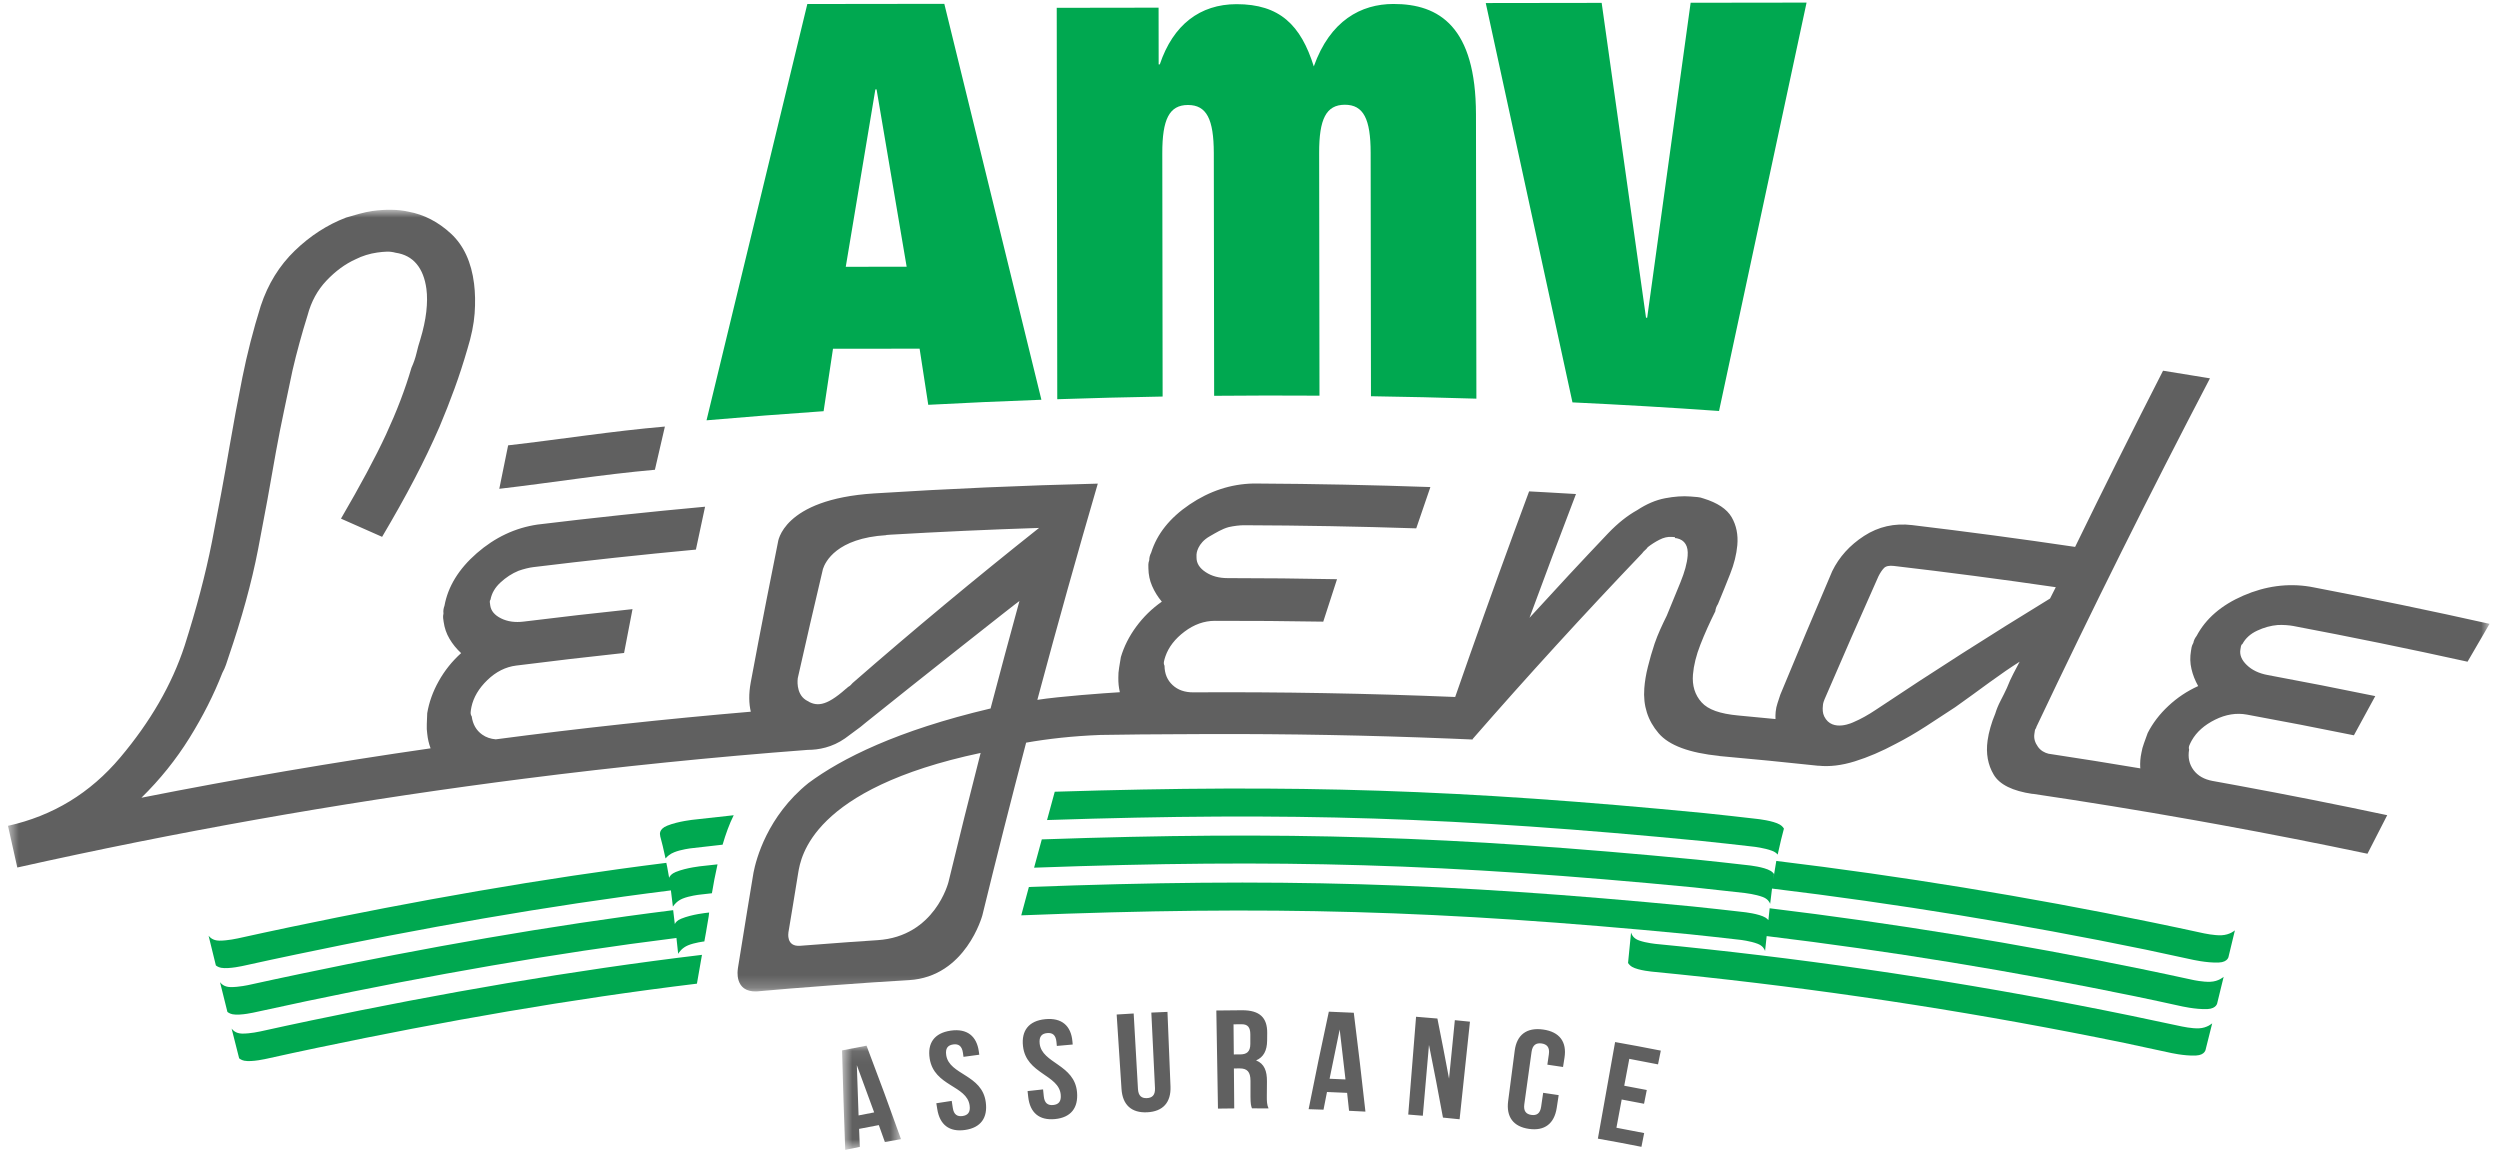
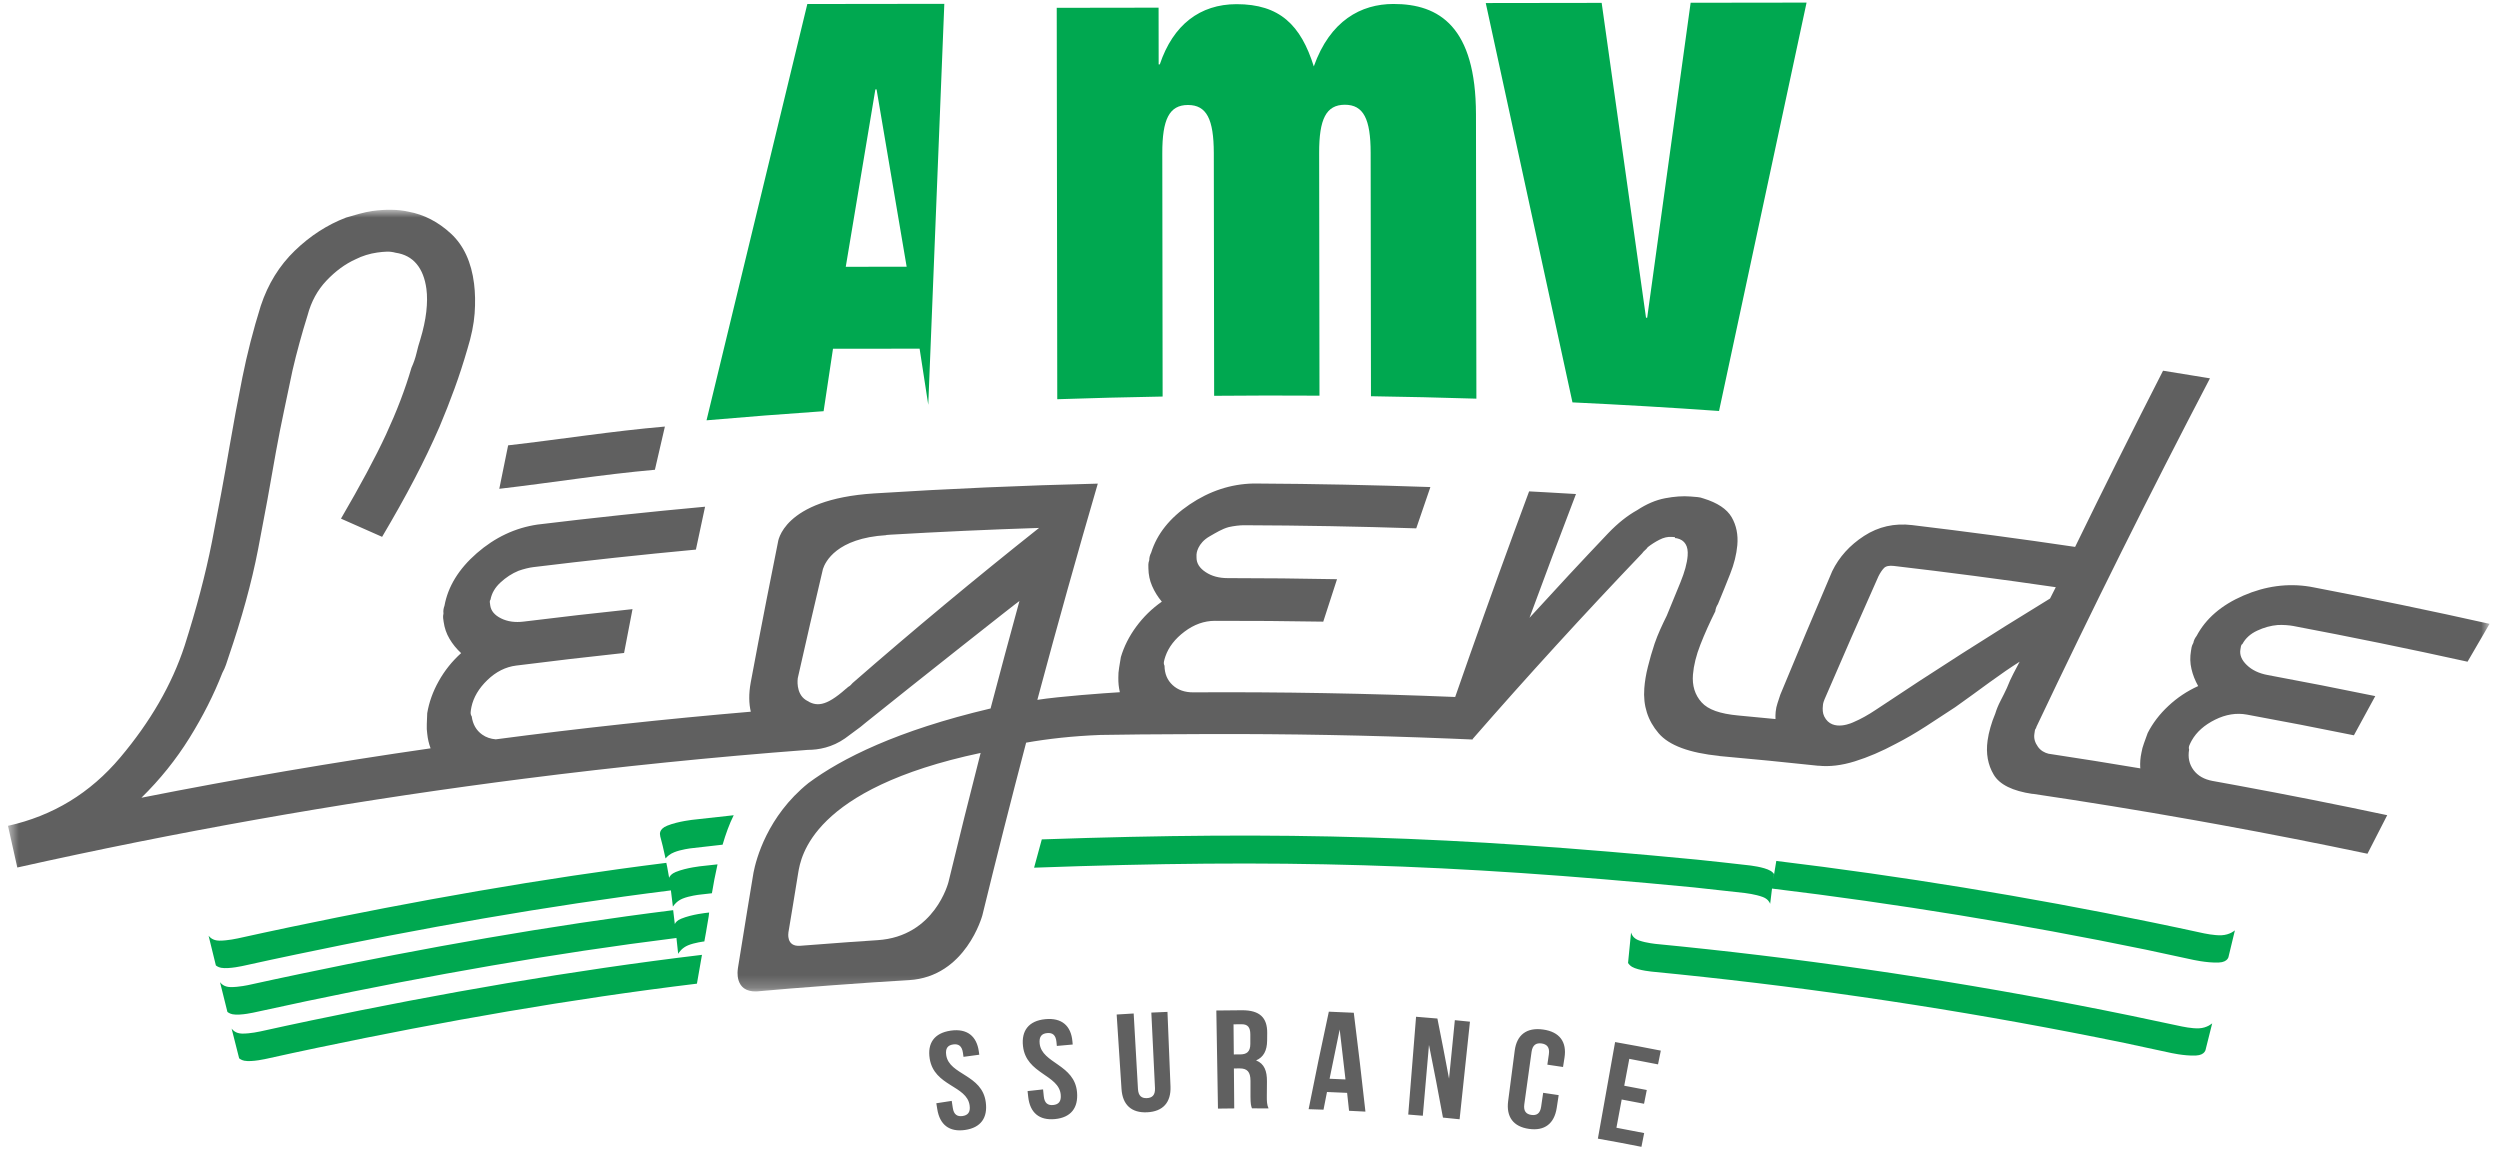
<svg xmlns="http://www.w3.org/2000/svg" xmlns:xlink="http://www.w3.org/1999/xlink" width="198" height="92" viewBox="0 0 198 92">
  <defs>
    <path id="ww3vclslca" d="M0.633 0.872L197.173 0.872 197.173 62.783 0.633 62.783z" />
-     <path id="bht5bmlq6c" d="M0.69 0.077L5.361 0.077 5.361 8.328 0.69 8.328z" />
  </defs>
  <g fill="none" fill-rule="evenodd">
    <g>
      <g>
        <path fill="#606060" d="M52.66 33.783c-4.22.365-8.204 1.007-12.416 1.488-.236 1.147-.468 2.295-.7 3.442 4.181-.486 8.136-1.136 12.325-1.508.261-1.141.525-2.281.791-3.422" transform="translate(-128 -642) translate(128 642)" />
        <g transform="translate(-128 -642) translate(128 642) translate(0 15.74)">
          <mask id="iayejj817b" fill="#fff">
            <use xlink:href="#ww3vclslca" />
          </mask>
          <path fill="#606060" d="M148.59 40.461c-.629.421-1.215.747-1.764.981-.002-.001-1.705.868-2.347-.441-.132-.271-.137-.569-.105-.864 0 0-.01-.163.134-.502 1.398-3.251 2.82-6.496 4.267-9.735.14-.279.286-.495.437-.651.152-.156.413-.21.786-.166 4.28.5 8.554 1.061 12.82 1.683l-.455.898c-4.682 2.86-9.274 5.794-13.774 8.797m-81.065-2.104c-.048.053-.099.109-.145.157-.019.021-.048.043-.073.065l-.064.043c-.027.019-.052.039-.087.056-.025.026-.053.049-.079.075-.028.024-.057.042-.087.067-1.624 1.437-2.354 1.413-3.17.88-.819-.531-.637-1.712-.637-1.712h-.003c.648-2.889 1.315-5.777 1.998-8.664.181-.558 1.075-2.44 5.02-2.679l-.022-.011.346-.027c3.922-.228 7.846-.408 11.773-.535-5.058 4.013-9.983 8.11-14.77 12.285m7.594 15.765c-.002.006-1.07 4.31-5.615 4.599-1.04.067-2.318.157-2.318.158-1.269.09-2.538.185-3.807.287-1.14.091-.935-1.047-.935-1.047 0 .003-.002.006-.004.008-.002 0 .703-4.199.777-4.728.214-1.277 1.074-6.672 14.45-9.507-.874 3.407-1.723 6.818-2.548 10.23m102.37-18.694c.013-.071.048-.127.112-.163.242-.454.634-.809 1.168-1.057.538-.252 1.084-.403 1.638-.448.216-.008.436-.006.652.009.217.016.401.038.56.067 4.615.873 9.217 1.816 13.811 2.831.578-1.001 1.16-2.001 1.744-2.999-4.623-1.034-9.26-1.996-13.906-2.884l-.16-.03-.159-.03c-1.76-.287-3.526-.051-5.273.707-1.749.758-2.98 1.827-3.705 3.195-.067.086-.123.177-.167.268-.043.092-.07.185-.089.283-.078.136-.122.252-.14.348-.015.098-.033.193-.048.29-.083.483-.075.957.037 1.422.106.468.286.922.532 1.36-.876.396-1.664.921-2.36 1.574-.7.652-1.244 1.37-1.639 2.145-.1.283-.198.553-.293.809-.096.258-.162.507-.202.751-.087.402-.115.794-.094 1.174.001.023.007.044.01.066-2.406-.404-4.814-.789-7.224-1.153 0 .002 0 .005-.003.007-.376-.09-.674-.27-.882-.56-.24-.333-.337-.669-.287-1.009.007-.047.015-.095.021-.144l.022-.147c.006-.045.024-.092.06-.137.031-.044.052-.091.058-.142 4.39-9.263 8.972-18.468 13.747-27.607-1.237-.206-2.476-.408-3.715-.604-2.37 4.635-4.693 9.287-6.965 13.954-4.299-.637-8.603-1.212-12.912-1.727-1.393-.166-2.662.12-3.799.856-1.138.738-1.977 1.67-2.525 2.793-1.393 3.253-2.762 6.512-4.11 9.776-.077.24-.153.465-.223.678-.074.215-.124.446-.147.687-.02.197-.02.386-.014.571-.983-.097-1.968-.191-2.95-.282-1.442-.133-2.385-.461-2.907-1.044-.524-.585-.752-1.318-.68-2.197.061-.733.256-1.526.595-2.386.335-.857.73-1.732 1.178-2.63.008-.097.027-.192.064-.289.033-.094.082-.186.144-.281.334-.807.66-1.603.967-2.388.312-.784.5-1.541.566-2.272.073-.829-.074-1.569-.45-2.218-.378-.648-1.119-1.141-2.225-1.482-.158-.06-.317-.098-.478-.111l-.567-.047c-.59-.047-1.257-.001-1.995.139-.74.14-1.478.456-2.216.943-.393.218-.772.474-1.143.769-.37.294-.758.646-1.158 1.064-2.105 2.215-4.18 4.448-6.227 6.693 1.204-3.272 2.431-6.54 3.681-9.803-.778-.048-1.555-.092-2.332-.135l-1.38-.075-1.2 3.251c-1.59 4.335-3.142 8.679-4.654 13.03v.003c-6.912-.284-13.827-.409-20.74-.367-.675.004-1.222-.186-1.64-.574-.422-.389-.635-.9-.642-1.536-.054-.095-.066-.206-.043-.331.025-.123.063-.259.113-.406.253-.736.757-1.391 1.515-1.962.754-.568 1.556-.853 2.395-.855 2.865-.006 5.73.016 8.593.065.361-1.121.724-2.242 1.09-3.362-2.885-.057-5.77-.085-8.657-.086-.687 0-1.27-.156-1.748-.475-.478-.315-.72-.694-.722-1.136 0-.096 0-.184-.002-.257.001-.074.072-.885 1.033-1.436.513-.294.988-.592 1.522-.738.213-.047.426-.084.641-.109.212-.026.4-.037.562-.037 4.55.015 9.098.097 13.645.247.372-1.09.746-2.181 1.121-3.271-4.568-.161-9.137-.254-13.706-.279l-.163-.001h-.163c-1.776.04-3.459.593-5.035 1.657-1.574 1.065-2.588 2.341-3.048 3.818-.05.098-.089.196-.115.296-.026.097-.037.195-.036.292-.05.149-.074.27-.072.367l.004.294c.008.492.102.955.294 1.393.19.441.446.855.77 1.24-.788.549-1.46 1.21-2.027 1.978-.566.77-.969 1.573-1.217 2.41-.045.295-.092.58-.14.849-.045.27-.066.527-.06.774-.009.401.032.78.116 1.143 0 .005 0 .012-.002.018-1.182.07-4.782.331-6.528.604l.1-.376c1.498-5.592 3.06-11.175 4.687-16.749-5.908.143-11.815.402-17.714.775-7.307.466-7.619 3.892-7.62 3.877-.267 1.298-1.425 7.14-2.152 11.082-.174.936-.144 1.7.003 2.329-6.745.576-13.48 1.302-20.2 2.189-.404-.035-.765-.154-1.076-.377-.468-.334-.743-.814-.828-1.444-.066-.088-.09-.196-.084-.324.01-.124.03-.265.062-.416.162-.763.581-1.476 1.264-2.135.68-.657 1.443-1.04 2.278-1.146 2.848-.36 5.696-.693 8.548-.998.221-1.158.443-2.315.668-3.472-2.874.302-5.746.63-8.616.986-.68.085-1.28.003-1.796-.254-.513-.254-.802-.6-.858-1.039l-.033-.255c-.01-.073.01-.136.056-.19.095-.509.358-.961.794-1.362.434-.402.907-.71 1.421-.921.204-.072.413-.137.625-.188.207-.052.393-.086.552-.105 4.286-.524 8.58-.987 12.876-1.388.24-1.133.481-2.264.726-3.396-4.432.406-8.858.878-13.278 1.414-1.762.26-3.367 1.017-4.803 2.268-1.434 1.251-2.283 2.644-2.559 4.166-.04.103-.066.206-.079.307-.013.1-.013.198.001.295-.033.154-.04.278-.027.374l.04.291c.068.487.221.935.465 1.346.243.413.552.793.92 1.134-.716.643-1.306 1.382-1.772 2.215-.468.833-.77 1.681-.913 2.541-.01.298-.022.587-.034.86-.015.274 0 .532.035.775.041.412.133.792.266 1.149-7.659 1.102-15.296 2.407-22.903 3.913 1.467-1.44 2.736-3.014 3.807-4.738 1.067-1.719 1.936-3.435 2.601-5.146.121-.221.217-.437.29-.65l.21-.633c1.033-3.02 1.817-5.852 2.33-8.499.512-2.645.986-5.223 1.415-7.722.203-1.126.42-2.217.644-3.27.224-1.054.446-2.119.672-3.196.167-.72.35-1.445.55-2.169.198-.725.41-1.452.64-2.183.286-1.085.788-2.004 1.504-2.756.715-.752 1.476-1.31 2.284-1.676.265-.136.55-.252.85-.344.301-.092.592-.157.876-.196.28-.04.533-.064.76-.07.23-.009.463.021.702.085.697.103 1.252.4 1.66.889.408.487.665 1.149.776 1.973.071.535.067 1.14-.01 1.818-.079.677-.235 1.401-.469 2.176-.117.364-.225.735-.31 1.118-.092.382-.223.763-.393 1.13-.495 1.7-1.172 3.463-2.018 5.295-.849 1.829-2.045 4.048-3.566 6.66 1.09.478 2.175.958 3.257 1.442.961-1.627 1.817-3.147 2.554-4.562.738-1.412 1.404-2.801 1.998-4.168.42-.995.815-2 1.184-3.013.37-1.012.708-2.056 1.021-3.134.317-1.026.508-1.965.571-2.812.062-.849.046-1.637-.045-2.366-.214-1.7-.819-3.02-1.825-3.955-1.007-.932-2.132-1.514-3.366-1.743-.419-.093-.873-.145-1.36-.15-.492-.008-.99.025-1.498.096-.34.049-.69.125-1.049.224-.362.101-.708.202-1.039.297-1.473.562-2.828 1.434-4.056 2.617-1.225 1.181-2.128 2.642-2.7 4.372-.604 1.933-1.086 3.827-1.457 5.675-.37 1.851-.708 3.672-1.017 5.465-.42 2.459-.887 4.974-1.394 7.557-.509 2.576-1.238 5.321-2.166 8.233-1.008 3.076-2.716 6.016-5.094 8.839C7.142 47.077 4.2 48.869.632 49.666l.738 3.301c12.57-2.811 25.231-5.06 37.95-6.749.721-.097 1.444-.19 2.166-.282 7.478-.955 14.977-1.716 22.484-2.285.864-.001 1.933-.195 2.957-.911.196-.136.464-.339.786-.583.281-.195.57-.421.865-.675 3.83-3.078 12.134-9.641 12.162-9.623-.768 2.8-1.522 5.602-2.259 8.405l-.023.106-.05.012c-7.342 1.737-11.734 3.934-14.38 5.896-3.268 2.632-4.147 6.052-4.35 7.09-.162.961-.32 1.922-.477 2.884-.257 1.558-.508 3.116-.756 4.674l-.01.092c0 .001-.322 1.839 1.5 1.763 2.943-.272 8.772-.711 12.057-.895 4.506-.264 5.805-5.121 5.81-5.127 1.114-4.565 2.27-9.125 3.467-13.681 1.73-.305 3.706-.527 5.885-.61 2.11-.035 4.22-.055 6.33-.06.023.003.041.002.041.002l.613-.005.845-.003-.002-.002.725-.002c6.355-.021 12.712.098 19.064.354.608.024 1.216.049 1.824.076l.031.001.021-.055c4.33-4.964 8.803-9.865 13.417-14.694.064-.091.133-.173.218-.24.087-.067.158-.15.22-.242.283-.223.596-.423.93-.593.334-.171.661-.247.982-.221l.12.009.12.01c-.004.05.008.075.034.077l.123.011c.314.072.545.222.685.457.145.232.198.543.166.936-.047.587-.237 1.282-.568 2.092-.33.811-.69 1.691-1.084 2.642-.189.379-.363.747-.523 1.105-.16.356-.306.722-.44 1.107-.208.626-.386 1.236-.533 1.84-.154.604-.245 1.174-.285 1.712-.103 1.367.276 2.551 1.134 3.55.827.969 2.437 1.559 4.82 1.8-.002.002-.002.004-.003.007 2.614.233 5.23.49 7.841.771l-.005-.008.004.001c.871.094 1.832-.018 2.884-.345 1.05-.326 2.131-.79 3.252-1.392.777-.4 1.568-.858 2.37-1.376.797-.516 1.572-1.021 2.323-1.518.935-.665 1.841-1.322 2.724-1.971.883-.644 1.681-1.19 2.384-1.634-.145.273-.309.587-.49.932-.182.344-.357.73-.522 1.15-.152.327-.316.663-.499 1.009-.179.346-.32.686-.419 1.017-.157.373-.288.741-.386 1.097-.103.357-.179.706-.225 1.046-.14 1.02.024 1.922.49 2.701.465.783 1.49 1.286 3.071 1.52l.004-.01c4.218.623 8.432 1.309 12.636 2.056l.052.009c.717.128 1.435.257 2.152.388 3.902.712 7.797 1.477 11.683 2.294.52-1.018 1.041-2.035 1.564-3.053-3.957-.841-7.92-1.626-11.892-2.358l-1.958-.358c-.652-.123-1.149-.406-1.487-.857-.343-.46-.46-1.001-.352-1.627-.036-.104-.027-.216.02-.334.047-.116.11-.243.185-.379.382-.678 1.001-1.228 1.853-1.651.847-.42 1.69-.555 2.52-.402 2.828.518 5.653 1.065 8.473 1.639.56-1.036 1.126-2.071 1.692-3.105-2.842-.585-5.685-1.143-8.536-1.672-.677-.127-1.224-.386-1.638-.787-.416-.398-.584-.815-.505-1.248l.045-.256" mask="url(#iayejj817b)" />
        </g>
-         <path fill="#00A850" d="M136.148 32.55L143.08.206l-9.182.012-3.441 24.944h-.093L126.852.228l-9.18.013 6.867 31.628c3.827.18 7.698.404 11.609.681M92.08 31.405l-.026-19.275c-.003-2.682.552-3.813 2.032-3.815 1.483 0 2.042 1.127 2.048 3.81l.026 19.223c2.749-.026 5.53-.03 8.343-.011l-.026-19.23c-.006-2.675.55-3.807 2.035-3.811 1.48 0 2.042 1.13 2.044 3.806l.024 19.28c2.756.04 5.54.105 8.35.192l-.033-22.521c-.011-6.903-2.886-8.75-6.548-8.738-2.551.004-5.004 1.31-6.296 4.945-1.027-3.274-2.7-4.932-6.125-4.93-2.878.008-5.011 1.615-6.072 4.77h-.09L91.76.607l-8.067.012.042 30.999c2.746-.092 5.529-.163 8.346-.212M65.23 32.567l.743-4.946 6.86-.006.685 4.446c2.94-.157 5.926-.29 8.961-.401L74.79.304 63.94.318l-7.983 32.97c3.025-.263 6.117-.503 9.272-.721zm4.1-25.487h.094l2.383 14.046-4.823.003 2.345-14.05z" transform="translate(-128 -642) translate(128 642)" />
+         <path fill="#00A850" d="M136.148 32.55L143.08.206l-9.182.012-3.441 24.944h-.093L126.852.228l-9.18.013 6.867 31.628c3.827.18 7.698.404 11.609.681M92.08 31.405l-.026-19.275c-.003-2.682.552-3.813 2.032-3.815 1.483 0 2.042 1.127 2.048 3.81l.026 19.223c2.749-.026 5.53-.03 8.343-.011l-.026-19.23c-.006-2.675.55-3.807 2.035-3.811 1.48 0 2.042 1.13 2.044 3.806l.024 19.28c2.756.04 5.54.105 8.35.192l-.033-22.521c-.011-6.903-2.886-8.75-6.548-8.738-2.551.004-5.004 1.31-6.296 4.945-1.027-3.274-2.7-4.932-6.125-4.93-2.878.008-5.011 1.615-6.072 4.77h-.09L91.76.607l-8.067.012.042 30.999c2.746-.092 5.529-.163 8.346-.212M65.23 32.567l.743-4.946 6.86-.006.685 4.446L74.79.304 63.94.318l-7.983 32.97c3.025-.263 6.117-.503 9.272-.721zm4.1-25.487h.094l2.383 14.046-4.823.003 2.345-14.05z" transform="translate(-128 -642) translate(128 642)" />
        <g transform="translate(-128 -642) translate(128 642) translate(66 82.74)">
          <mask id="8xeezgwb0d" fill="#fff">
            <use xlink:href="#bht5bmlq6c" />
          </mask>
          <path fill="#606060" d="M5.36 7.479c-.425.077-.851.152-1.277.232l-.48-1.343c-.521.096-1.042.198-1.562.299l.057 1.427c-.386.076-.773.155-1.157.235C.843 5.705.759 3.077.69.45 1.336.32 1.984.197 2.63.077c.937 2.46 1.847 4.928 2.73 7.402M1.999 5.602c.41-.083.822-.162 1.235-.24-.452-1.247-.91-2.493-1.373-3.738.042 1.327.088 2.652.138 3.978" mask="url(#8xeezgwb0d)" />
        </g>
        <path fill="#606060" d="M75.292 81.626c1.304-.187 2.068.434 2.233 1.664.01.082.02.162.034.243-.417.054-.835.112-1.25.169-.013-.106-.03-.212-.045-.32-.078-.547-.35-.722-.773-.663-.424.062-.634.305-.55.856.244 1.572 2.846 1.512 3.132 3.719.164 1.233-.393 2.02-1.641 2.199-1.248.18-2.004-.415-2.2-1.645-.025-.157-.048-.314-.076-.471.408-.064.815-.126 1.22-.187l.084.549c.08.55.368.708.776.65.408-.06.636-.291.558-.841-.22-1.591-2.805-1.51-3.161-3.695-.198-1.23.356-2.037 1.659-2.227M82.784 80.719c1.31-.13 2.046.525 2.152 1.764l.022.243c-.418.036-.837.074-1.257.112-.008-.105-.02-.213-.03-.32-.055-.553-.316-.74-.742-.698-.425.042-.644.276-.588.83.172 1.582 2.774 1.638 2.96 3.857.106 1.24-.486 2-1.742 2.123-1.254.123-1.983-.507-2.123-1.743l-.053-.473c.407-.047.82-.09 1.228-.133.02.185.036.369.057.552.058.553.336.724.745.684.41-.04.648-.263.597-.816-.148-1.598-2.735-1.633-2.988-3.835-.142-1.233.45-2.018 1.761-2.147M89.787 80.268c.113 1.995.228 3.99.34 5.985.033.555.302.74.713.718.41-.02.659-.233.635-.788-.096-1.995-.192-3.99-.29-5.986.425-.02.852-.04 1.278-.056l.24 5.912c.046 1.243-.58 1.976-1.84 2.04-1.258.066-1.958-.597-2.04-1.84-.127-1.968-.256-3.936-.384-5.903.449-.029.897-.057 1.348-.082M99.156 87.781c-.071-.2-.117-.32-.118-.954v-1.222c0-.72-.261-.989-.86-.987l-.453.004c.008 1.055.019 2.11.026 3.165-.428.003-.86.01-1.288.015-.041-2.589-.087-5.179-.13-7.77.68-.01 1.36-.019 2.039-.02 1.404-.004 1.999.593 1.99 1.79l-.006.611c-.006.8-.288 1.32-.874 1.572.659.258.867.85.86 1.658-.001.4-.004.8-.01 1.2-.001.377.006.654.136.944-.437-.004-.875-.006-1.312-.006m-1.461-6.654c.006.795.014 1.59.022 2.385.169-.002.344-.002.516-.003.49-.002.792-.202.792-.825v-.765c-.002-.554-.206-.799-.681-.798-.218.001-.433.003-.65.006M108.142 88.04c-.43-.024-.864-.047-1.297-.066l-.154-1.42c-.53-.027-1.062-.05-1.594-.068l-.275 1.4c-.394-.015-.788-.028-1.18-.038.51-2.578 1.044-5.153 1.601-7.723.657.025 1.316.053 1.977.085.327 2.609.635 5.219.922 7.83m-2.84-2.603c.421.016.84.036 1.26.054-.147-1.318-.302-2.636-.459-3.954-.272 1.3-.539 2.6-.8 3.9M113.175 82.759c-.164 1.869-.327 3.739-.488 5.608l-1.155-.095c.205-2.581.41-5.163.62-7.745.562.043 1.127.09 1.69.14.317 1.585.626 3.172.921 4.758.154-1.542.304-3.085.46-4.628.4.039.8.079 1.197.12-.275 2.575-.549 5.153-.82 7.729-.44-.046-.876-.091-1.318-.133-.35-1.918-.72-3.835-1.107-5.754M123.447 86.734l-.156 1.021c-.193 1.23-.947 1.83-2.195 1.653-1.25-.175-1.81-.959-1.652-2.194.174-1.335.345-2.67.522-4.006.16-1.233.932-1.853 2.249-1.669 1.318.184 1.887.994 1.694 2.222-.04.248-.077.498-.117.745-.413-.062-.83-.124-1.242-.184.039-.275.08-.55.12-.823.082-.549-.154-.798-.577-.857-.421-.059-.716.113-.793.664-.194 1.385-.385 2.77-.576 4.157-.075.55.155.783.564.84.406.056.693-.103.77-.653.056-.365.11-.73.16-1.099.412.06.82.121 1.229.183M128.64 85.99c.598.107 1.19.222 1.785.338l-.217 1.09c-.59-.117-1.18-.229-1.771-.337-.14.744-.278 1.49-.416 2.236.734.136 1.466.276 2.197.422-.071.362-.145.727-.217 1.09-1.148-.23-2.297-.445-3.45-.648.45-2.55.905-5.102 1.365-7.65 1.209.212 2.417.44 3.62.678l-.221 1.09c-.756-.153-1.515-.298-2.275-.438-.132.71-.267 1.42-.4 2.128" transform="translate(-128 -642) translate(128 642)" />
-         <path fill="#00A850" d="M134.77 66.605c1.384.144 2.767.294 4.148.456 0 0 .827.095 1.419.318.225.08.36.192.455.303.188-.882.376-1.615.489-2.034.003-.006.004-.017.005-.025 0 0-.102-.188-.317-.312-.542-.32-1.787-.45-1.787-.45-1.391-.162-2.783-.316-4.174-.462-19.35-1.875-32.19-2.29-51.472-1.694-.206.747-.408 1.495-.611 2.243 19.395-.637 32.385-.23 51.846 1.657M175.056 77.757c-.582.026-1.36-.144-1.361-.144-1.362-.298-2.727-.586-4.089-.868-9.844-2.025-19.658-3.622-29.45-4.81-.036.313-.067.624-.1.937h-.001c-.052-.06-.124-.134-.224-.195-.526-.32-1.736-.442-1.736-.442-1.352-.157-2.705-.305-4.059-.446-19.658-1.897-32.948-2.272-52.549-1.541l-.605 2.247c19.71-.776 33.148-.411 52.912 1.496 1.343.139 2.687.288 4.03.443.001 0 .8.09 1.376.312.414.157.538.416.594.57l.125-1.178h.002c9.712 1.179 19.442 2.765 29.199 4.773 1.186.246 2.371.502 3.555.763.002 0 1.195.285 2.152.245.755-.037.786-.508.786-.508l.5-2.047s-.396.369-1.057.393" transform="translate(-128 -642) translate(128 642)" />
        <path fill="#00A850" d="M177.004 73.683s-.396.362-1.066.39c-.588.022-1.373-.152-1.373-.15-1.382-.302-2.76-.594-4.138-.877-9.945-2.047-19.857-3.66-29.744-4.86 0 0-.137.815-.243 1.468.02-.144.04-.292.062-.436-.045-.063-.133-.164-.266-.243-.526-.322-1.753-.445-1.753-.445-1.363-.157-2.728-.308-4.089-.448-19.464-1.875-32.485-2.268-51.884-1.603l-.61 2.241c19.511-.704 32.681-.324 52.252 1.561 1.355.143 2.711.292 4.066.448.001 0 .81.095 1.393.312.391.15.527.388.586.54.05-.419.1-.823.147-1.207 9.843 1.193 19.71 2.798 29.604 4.837 1.2.253 2.4.51 3.598.774.002 0 1.212.288 2.178.247.76-.03.788-.504.787-.504.166-.682.33-1.362.493-2.045M174.159 81.444c-.576.023-1.345-.146-1.345-.146-1.347-.292-2.694-.577-4.04-.854-11.216-2.31-22.401-4.057-33.56-5.267-1.34-.144-2.678-.283-4.016-.412-.002 0-.802-.073-1.38-.278-.495-.175-.59-.503-.639-.63-.078.804-.157 1.608-.238 2.413.005 0 .107.18.311.301.522.303 1.716.396 1.718.397 1.327.13 2.655.264 3.984.41 11.083 1.201 22.188 2.936 33.326 5.228 1.17.246 2.34.498 3.513.755 0 0 1.18.282 2.126.237.744-.033.776-.508.776-.508.173-.682.343-1.36.512-2.043 0 0-.395.368-1.048.397M24.654 80.818c-1.344.281-2.69.573-4.037.871 0 0-.806.182-1.44.172-.54-.012-.741-.294-.833-.397l.597 2.357s.16.138.403.187c.61.122 1.804-.164 1.805-.163 1.336-.297 2.672-.586 4.008-.866 10.039-2.105 20.039-3.86 30.04-5.073.116-.669.248-1.425.399-2.282-10.297 1.234-20.598 3.026-30.942 5.194M52.29 66.231c.124.448.273 1.062.42 1.758.13-.155.349-.358.686-.49.53-.218 1.324-.314 1.324-.314.837-.099 1.672-.194 2.51-.286.246-.842.539-1.653.88-2.332-1.048.112-2.095.228-3.144.348 0 0-1.242.12-2.13.482-.7.284-.556.736-.556.736l.01.098M17.507 76.648c.622.118 1.846-.173 1.846-.173 1.369-.303 2.737-.598 4.107-.884 9.91-2.08 19.809-3.84 29.676-5.072l-.003-.023v.001c.055.412.107.856.16 1.308.094-.144.33-.457.779-.639.524-.214 1.299-.306 1.298-.305.337-.04.677-.078 1.014-.116.11-.668.256-1.462.444-2.288-.41.045-.82.088-1.228.135 0 0-1.215.113-2.088.472-.327.136-.46.311-.517.456-.114-.72-.222-1.183-.222-1.183-9.917 1.242-19.833 3.001-29.8 5.09-1.377.29-2.755.586-4.134.892 0 0-.827.187-1.471.18-.553-.01-.756-.29-.848-.39.192.783.383 1.568.577 2.353 0 0 .164.14.41.186M55.933 73.73c.064-.386.13-.772.196-1.158l.034-.299-.152.017c0 .001-1.205.115-2.072.476-.29.12-.425.274-.488.407h-.008c-.065-.572-.128-1.088-.128-1.088-9.82 1.227-19.644 2.97-29.508 5.041-1.362.284-2.724.577-4.087.878.002 0-.818.184-1.456.173-.546-.008-.749-.289-.839-.387.194.784.39 1.57.586 2.355 0 0 .163.138.406.185.618.121 1.826-.17 1.826-.17 1.352-.298 2.705-.59 4.057-.874 9.784-2.052 19.524-3.783 29.266-4.997l-.002-.018.008.001c.053.481.101.92.138 1.271.065-.115.3-.475.79-.677.512-.212 1.266-.303 1.284-.305l.15-.83" transform="translate(-128 -642) translate(128 642)" />
      </g>
    </g>
  </g>
</svg>